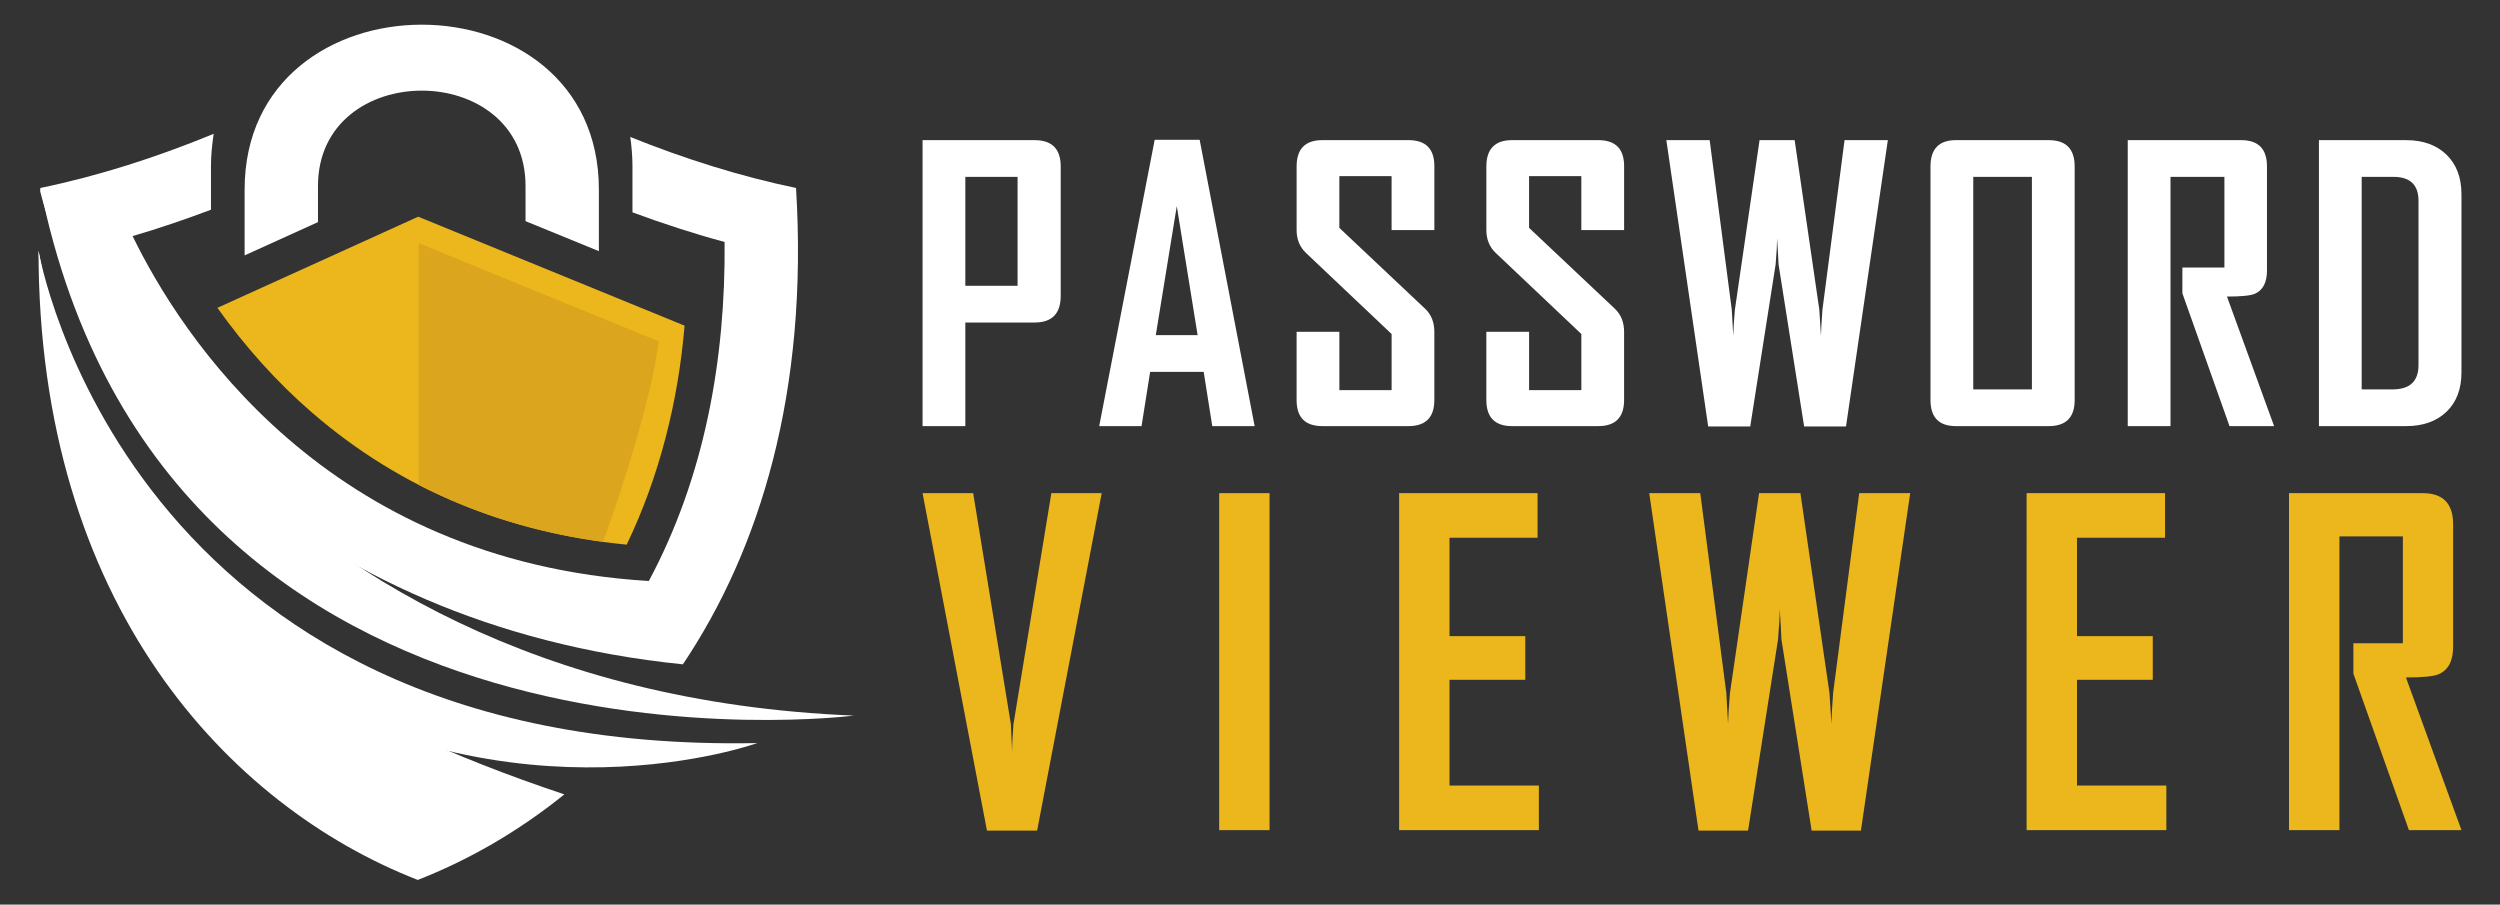
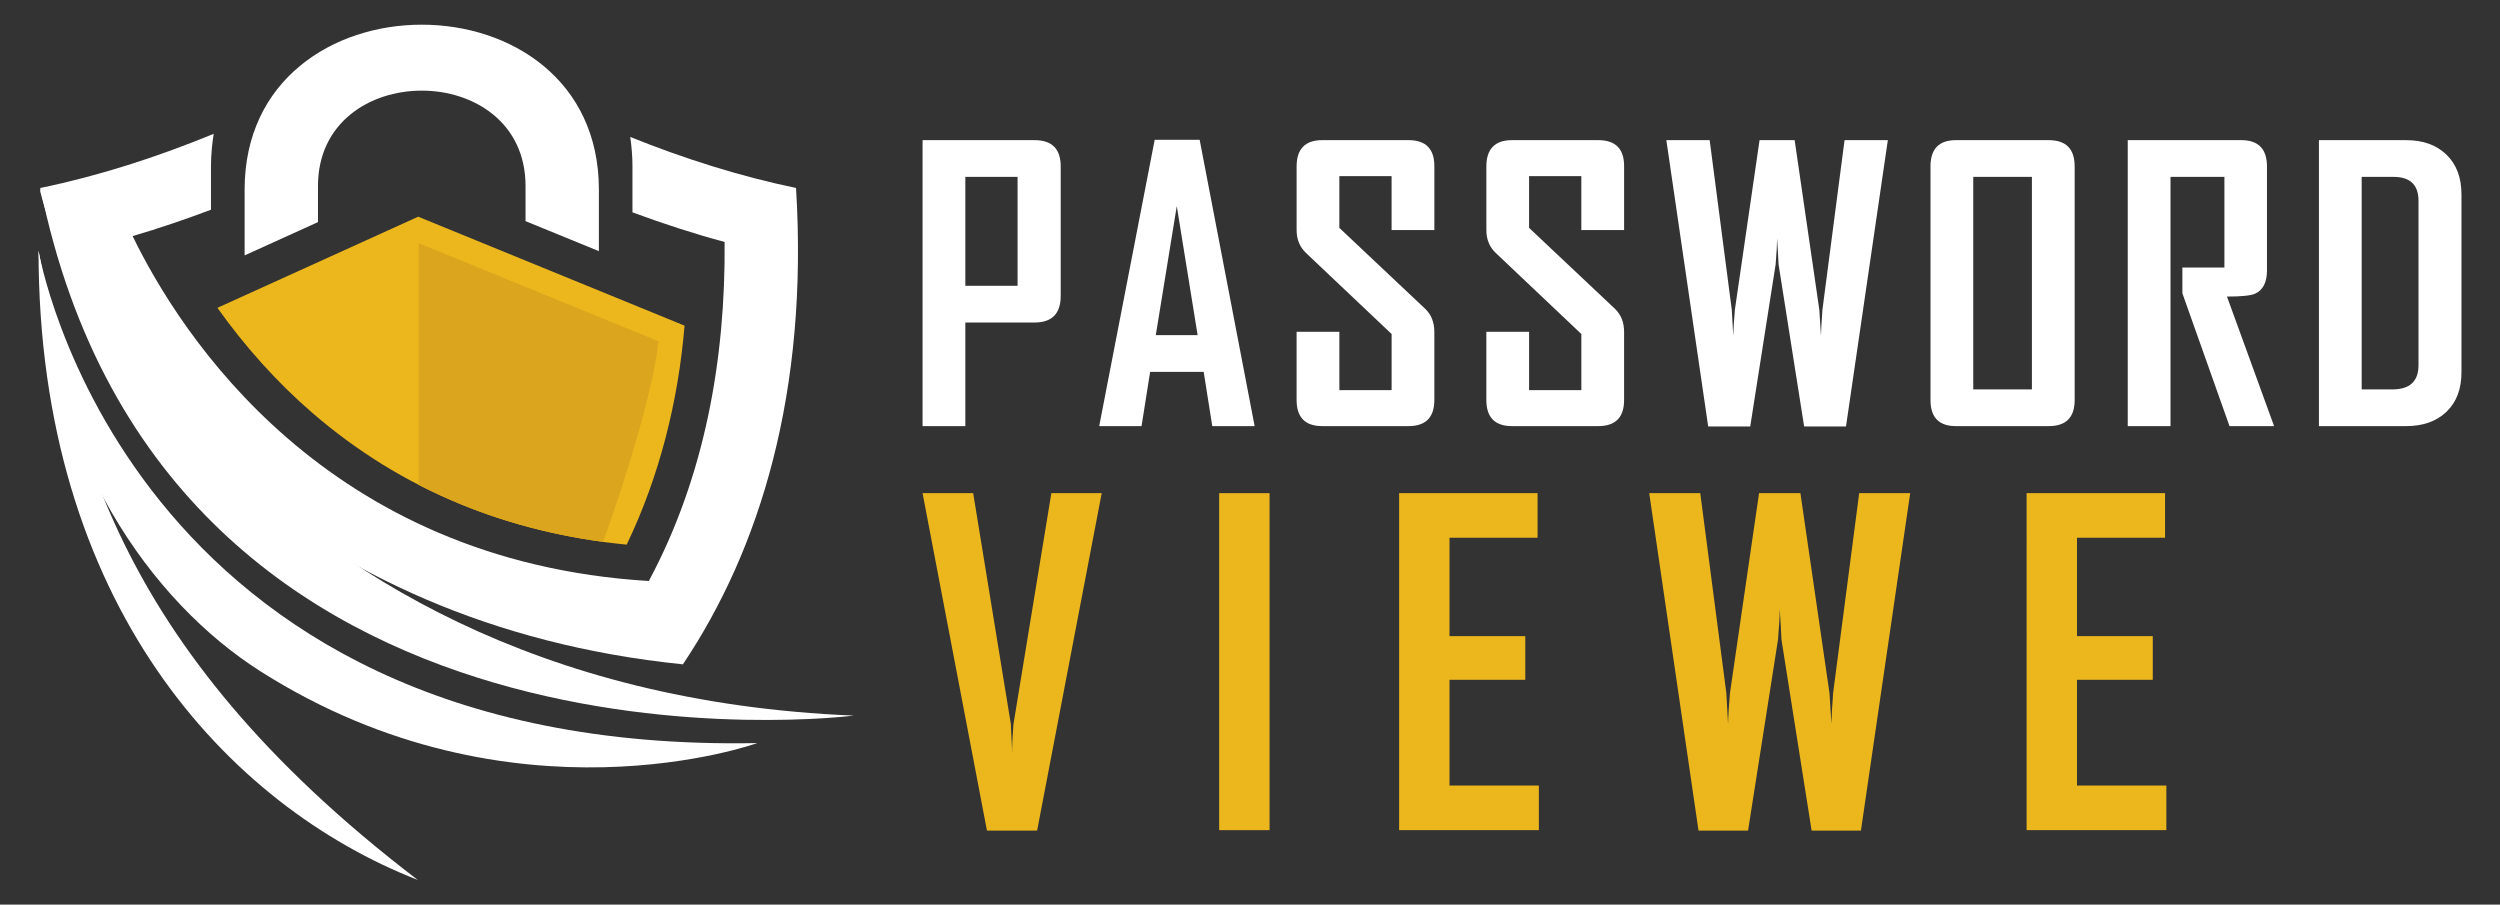
<svg xmlns="http://www.w3.org/2000/svg" version="1.1" id="Calque_1" x="0px" y="0px" width="152px" height="55px" viewBox="0 0 152 55" enable-background="new 0 0 152 55" xml:space="preserve">
  <rect x="0" y="0" width="152" height="55" fill="#333333" stroke="none" />
-   <path fill-rule="evenodd" clip-rule="evenodd" fill="#FFFFFF" d="M2.343,15.243C2.338,36.729,13.865,48.994,25.399,53.5  c3.038-1.185,6.08-2.913,8.913-5.202C6.381,38.983,4.436,26.1,2.343,15.243z" />
+   <path fill-rule="evenodd" clip-rule="evenodd" fill="#FFFFFF" d="M2.343,15.243C2.338,36.729,13.865,48.994,25.399,53.5  C6.381,38.983,4.436,26.1,2.343,15.243z" />
  <path fill-rule="evenodd" clip-rule="evenodd" fill="#FFFFFF" d="M41.519,40.392c4.703-7.014,7.638-16.59,6.88-28.964  c-3.338-0.689-6.761-1.764-10.078-3.1c0.079,0.578,0.133,1.169,0.133,1.794v2.788c1.86,0.688,3.734,1.299,5.602,1.802  c0.064,7.095-1.204,14.267-4.607,20.613C19.793,34.132,10.991,20.37,8.063,14.355c1.592-0.467,3.185-1.009,4.764-1.604v-2.629  c0-0.696,0.069-1.351,0.165-1.987c-3.453,1.427-7.037,2.572-10.536,3.293l-0.012,0.209C5.242,22.605,17.961,37.993,41.519,40.392z" />
  <g>
    <path fill-rule="evenodd" clip-rule="evenodd" fill="#FFFFFF" d="M19.333,13.504v-2.193c0-7.734,12.62-7.734,12.62,0v2.135   l4.459,1.824v-3.744c0-13.367-21.539-13.367-21.539,0v4.002L19.333,13.504z" />
    <path fill-rule="evenodd" clip-rule="evenodd" fill="#ECB71D" d="M25.425,13.175l-12.207,5.541   c1.665,2.339,3.605,4.515,5.774,6.388c5.415,4.681,11.884,7.304,19.109,8.01c2.002-4.154,3.143-8.764,3.52-13.314L25.425,13.175z" />
    <path fill-rule="evenodd" clip-rule="evenodd" fill="#DBA51D" d="M36.667,32.945c1.407-3.864,3.055-9.286,3.376-12.193   l-14.586-5.968v14.693C28.913,31.258,32.667,32.405,36.667,32.945z" />
  </g>
  <path fill-rule="evenodd" clip-rule="evenodd" fill="#FFFFFF" d="M2.456,11.428c0,0,10.762,30.514,49.462,32.08  C51.918,43.508,10.079,48.875,2.456,11.428z" />
  <path fill-rule="evenodd" clip-rule="evenodd" fill="#FFFFFF" d="M2.343,15.243c0,0,5.204,30.691,43.699,29.936  c0,0-14.846,5.365-30.171-4.34C9.224,36.63,2.775,27.697,2.343,15.243z" />
  <g>
    <path fill="#ECB71D" d="M66.984,29.984L63.057,50.5h-3.05l-3.915-20.516h3.077l2.292,14.047c0.017,0.402,0.043,0.987,0.078,1.755   c-0.008-0.402,0.018-0.987,0.079-1.755l2.304-14.047H66.984z" />
    <path fill="#ECB71D" d="M77.189,50.473h-3.063V29.984h3.063V50.473z" />
    <path fill="#ECB71D" d="M93.563,50.473h-8.496V29.984h8.417v2.711h-5.354v5.981h4.607v2.657h-4.607v6.429h5.433V50.473z" />
    <path fill="#ECB71D" d="M116.14,29.984L113.144,50.5h-2.997l-1.834-11.613c-0.018-0.419-0.052-1.043-0.105-1.873   c0,0.42-0.034,1.044-0.105,1.873L106.282,50.5h-3.012l-2.997-20.516h3.103l1.585,12.148c0.025,0.42,0.06,1.043,0.104,1.873   c0.009-0.42,0.048-1.044,0.118-1.873l1.768-12.148h2.514l1.767,12.148c0.026,0.42,0.064,1.043,0.118,1.873   c0.009-0.42,0.043-1.044,0.104-1.873l1.585-12.148H116.14z" />
    <path fill="#ECB71D" d="M131.714,50.473h-8.496V29.984h8.417v2.711h-5.354v5.981h4.607v2.657h-4.607v6.429h5.433V50.473z" />
-     <path fill="#ECB71D" d="M149.657,50.473h-3.194l-3.378-9.518v-1.846h3.01v-6.494h-3.858v17.857h-3.066V29.984h8.131   c1.23,0,1.848,0.629,1.848,1.885v7.448c0,0.865-0.295,1.424-0.878,1.676c-0.315,0.132-0.978,0.197-1.99,0.197L149.657,50.473z" />
  </g>
  <g>
    <path fill="#FFFFFF" d="M64.491,17.987c0,1.081-0.53,1.622-1.589,1.622h-4.21v6.299h-2.6V8.521h6.81c1.06,0,1.589,0.533,1.589,1.6   V17.987z M61.869,17.376v-6.622h-3.177v6.622H61.869z" />
    <path fill="#FFFFFF" d="M76.282,25.908h-2.576l-0.522-3.299h-3.256l-0.522,3.299h-2.566v-0.045L70.205,8.5h2.734L76.282,25.908z    M72.816,20.377l-1.268-7.845l-1.276,7.845H72.816z" />
    <path fill="#FFFFFF" d="M87.208,24.32c0,1.059-0.525,1.588-1.576,1.588h-5.234c-1.043,0-1.565-0.529-1.565-1.588v-4.145h2.6v3.544   h3.177v-3.411l-5.21-4.932c-0.378-0.363-0.566-0.826-0.566-1.389v-3.867c0-1.066,0.522-1.6,1.565-1.6h5.234   c1.051,0,1.576,0.526,1.576,1.578v3.889h-2.6V10.71h-3.177v3.144l5.21,4.912c0.378,0.355,0.566,0.825,0.566,1.41V24.32z" />
    <path fill="#FFFFFF" d="M98.745,24.32c0,1.059-0.525,1.588-1.577,1.588h-5.234c-1.042,0-1.564-0.529-1.564-1.588v-4.145h2.599   v3.544h3.177v-3.411l-5.209-4.932c-0.379-0.363-0.566-0.826-0.566-1.389v-3.867c0-1.066,0.522-1.6,1.564-1.6h5.234   c1.052,0,1.577,0.526,1.577,1.578v3.889h-2.601V10.71h-3.177v3.144l5.211,4.912c0.377,0.355,0.566,0.825,0.566,1.41V24.32z" />
    <path fill="#FFFFFF" d="M114.781,8.521l-2.544,17.409h-2.545l-1.555-9.854c-0.015-0.355-0.044-0.885-0.09-1.588   c0,0.354-0.029,0.885-0.088,1.588l-1.545,9.854h-2.556l-2.544-17.409h2.634l1.344,10.311c0.022,0.355,0.051,0.885,0.09,1.588   c0.007-0.355,0.04-0.885,0.099-1.588l1.5-10.311h2.134l1.5,10.311c0.021,0.355,0.056,0.885,0.1,1.588   c0.008-0.355,0.037-0.885,0.089-1.588l1.345-10.311H114.781z" />
    <path fill="#FFFFFF" d="M126.14,24.32c0,1.059-0.525,1.588-1.578,1.588h-5.643c-1.03,0-1.545-0.529-1.545-1.588V10.121   c0-1.066,0.515-1.6,1.545-1.6h5.643c1.053,0,1.578,0.533,1.578,1.6V24.32z M123.54,23.676V10.754h-3.566v12.922H123.54z" />
    <path fill="#FFFFFF" d="M138.265,25.908h-2.711l-2.865-8.076v-1.566h2.555v-5.512h-3.277v15.154h-2.6V8.521h6.898   c1.045,0,1.567,0.533,1.567,1.6v6.322c0,0.733-0.248,1.207-0.744,1.422c-0.268,0.111-0.831,0.166-1.688,0.166L138.265,25.908z" />
    <path fill="#FFFFFF" d="M149.657,22.631c0,1.022-0.304,1.824-0.911,2.405c-0.607,0.582-1.426,0.872-2.455,0.872h-5.3V8.521h5.3   c1.029,0,1.848,0.294,2.455,0.884c0.607,0.589,0.911,1.394,0.911,2.416V22.631z M147.045,22.197V12.21   c0-0.97-0.507-1.456-1.521-1.456h-1.934v12.922h1.867C146.517,23.676,147.045,23.184,147.045,22.197z" />
  </g>
</svg>